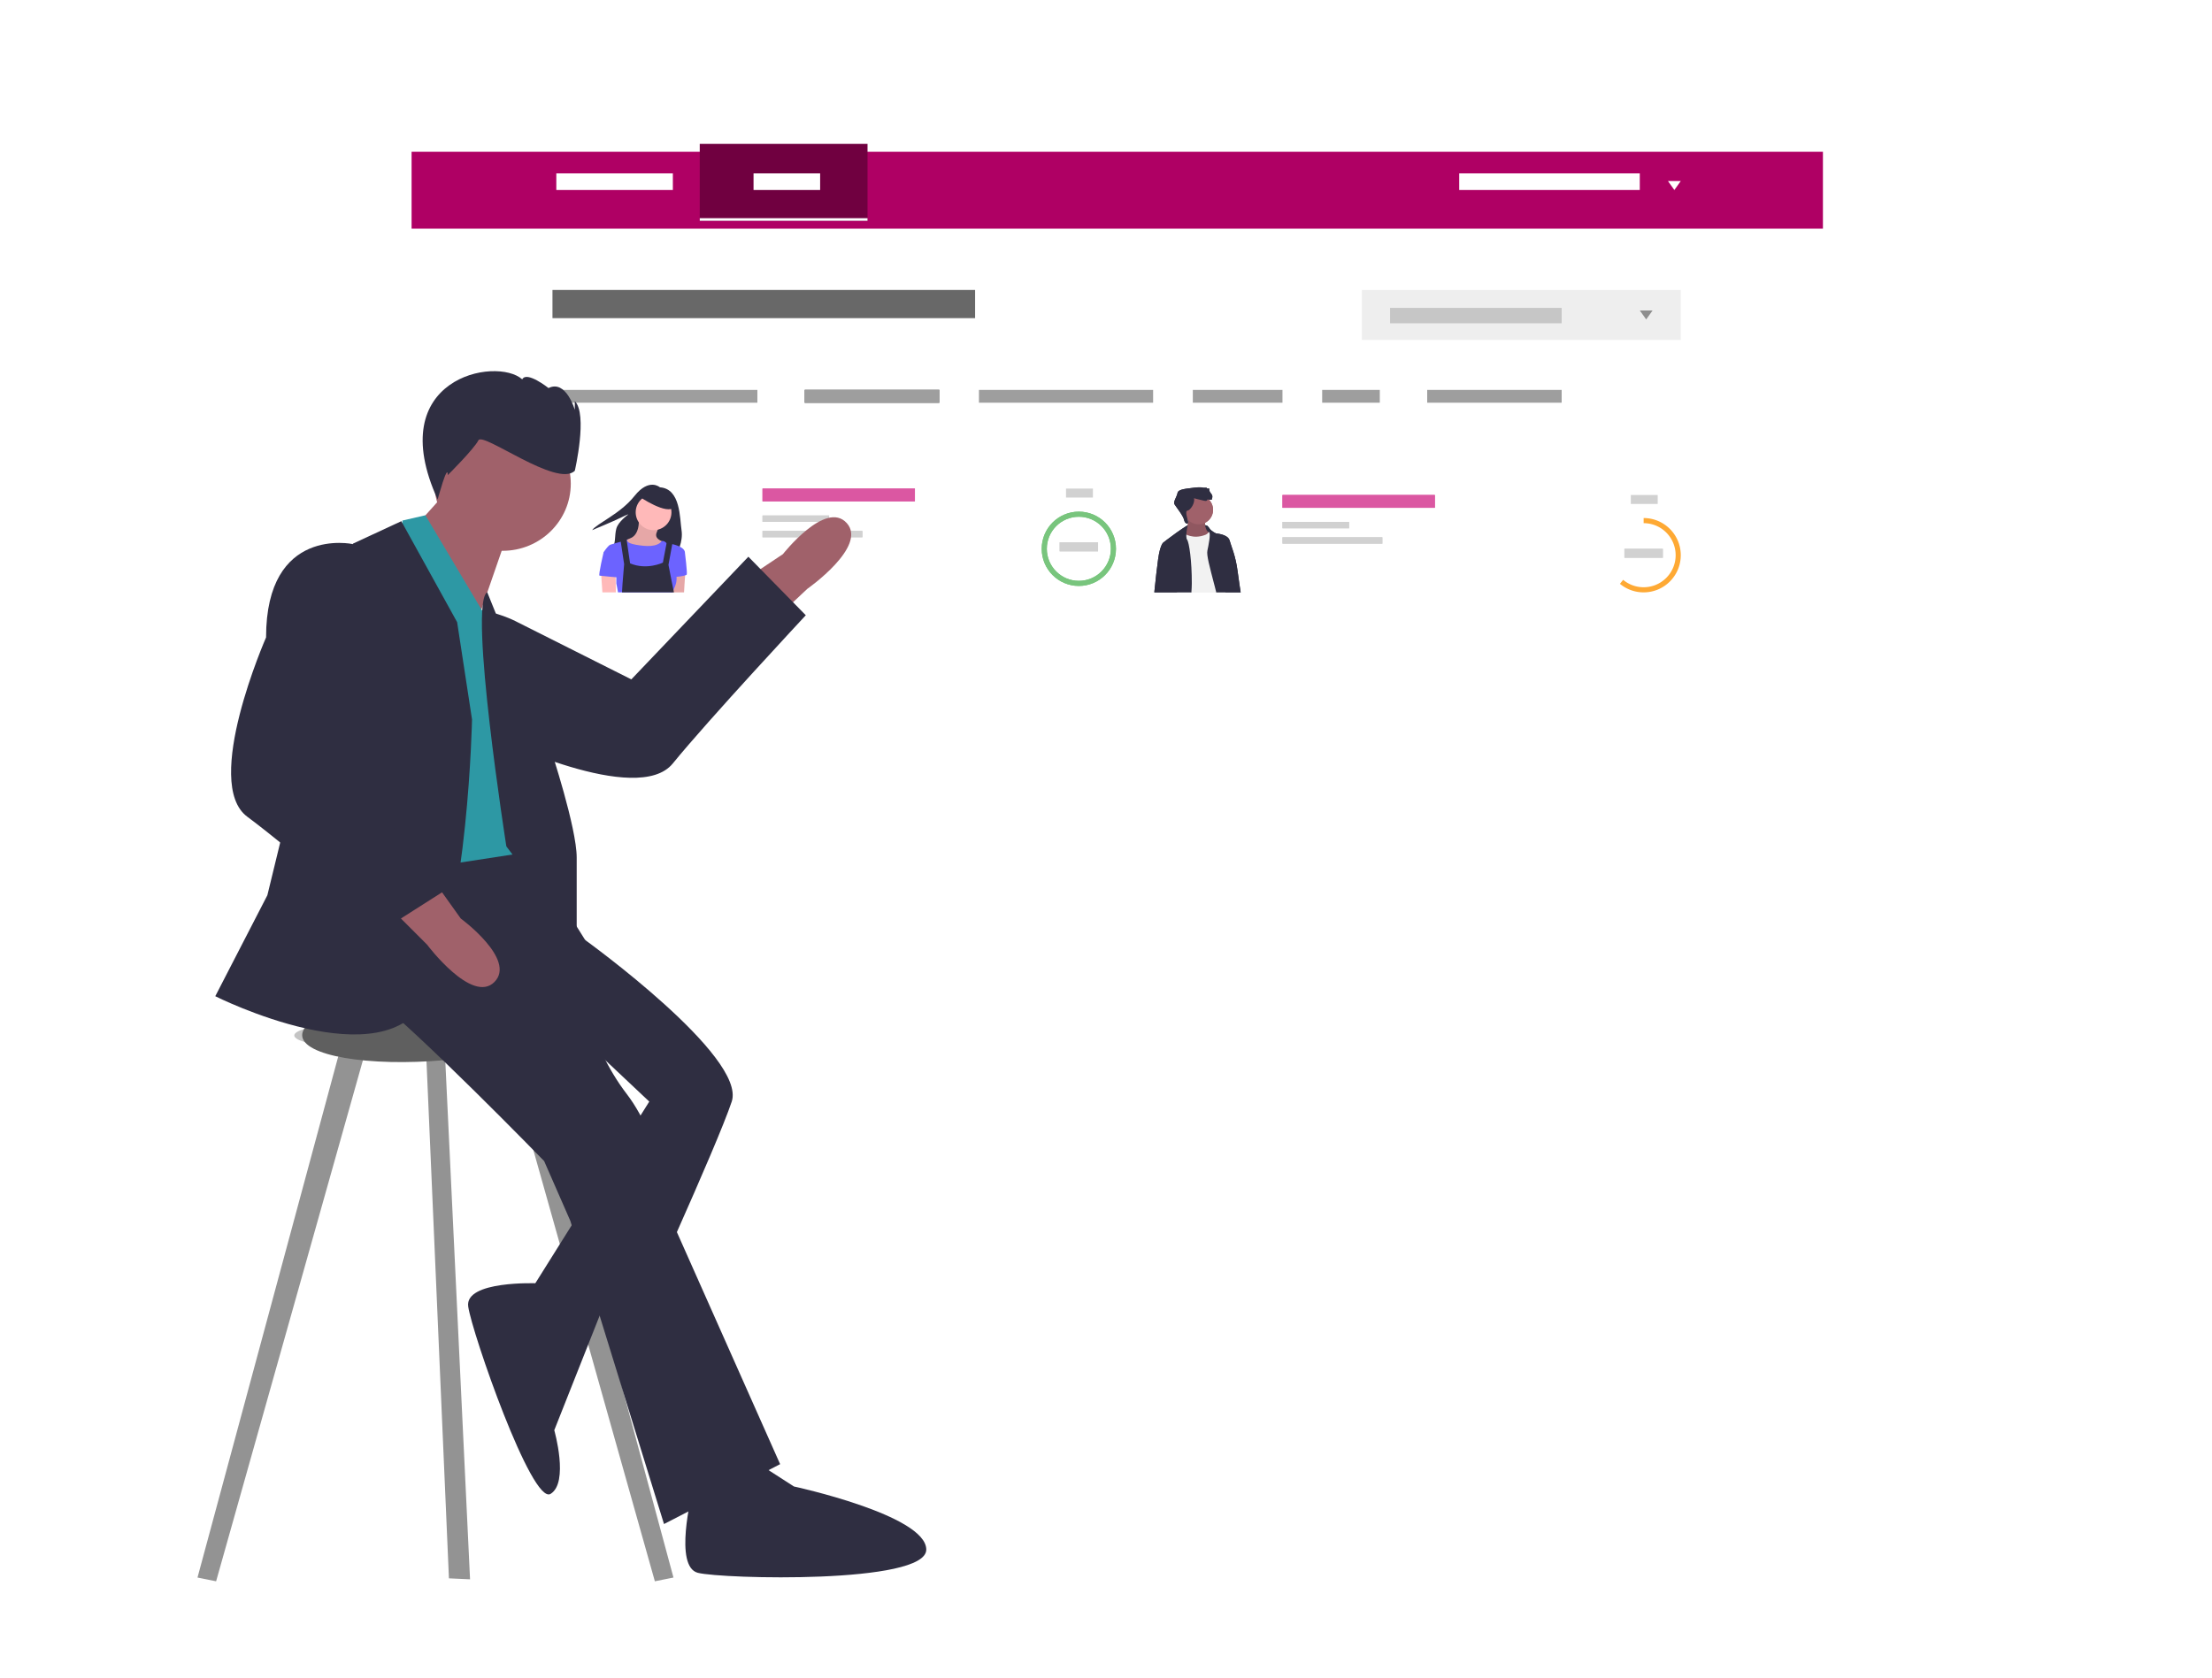
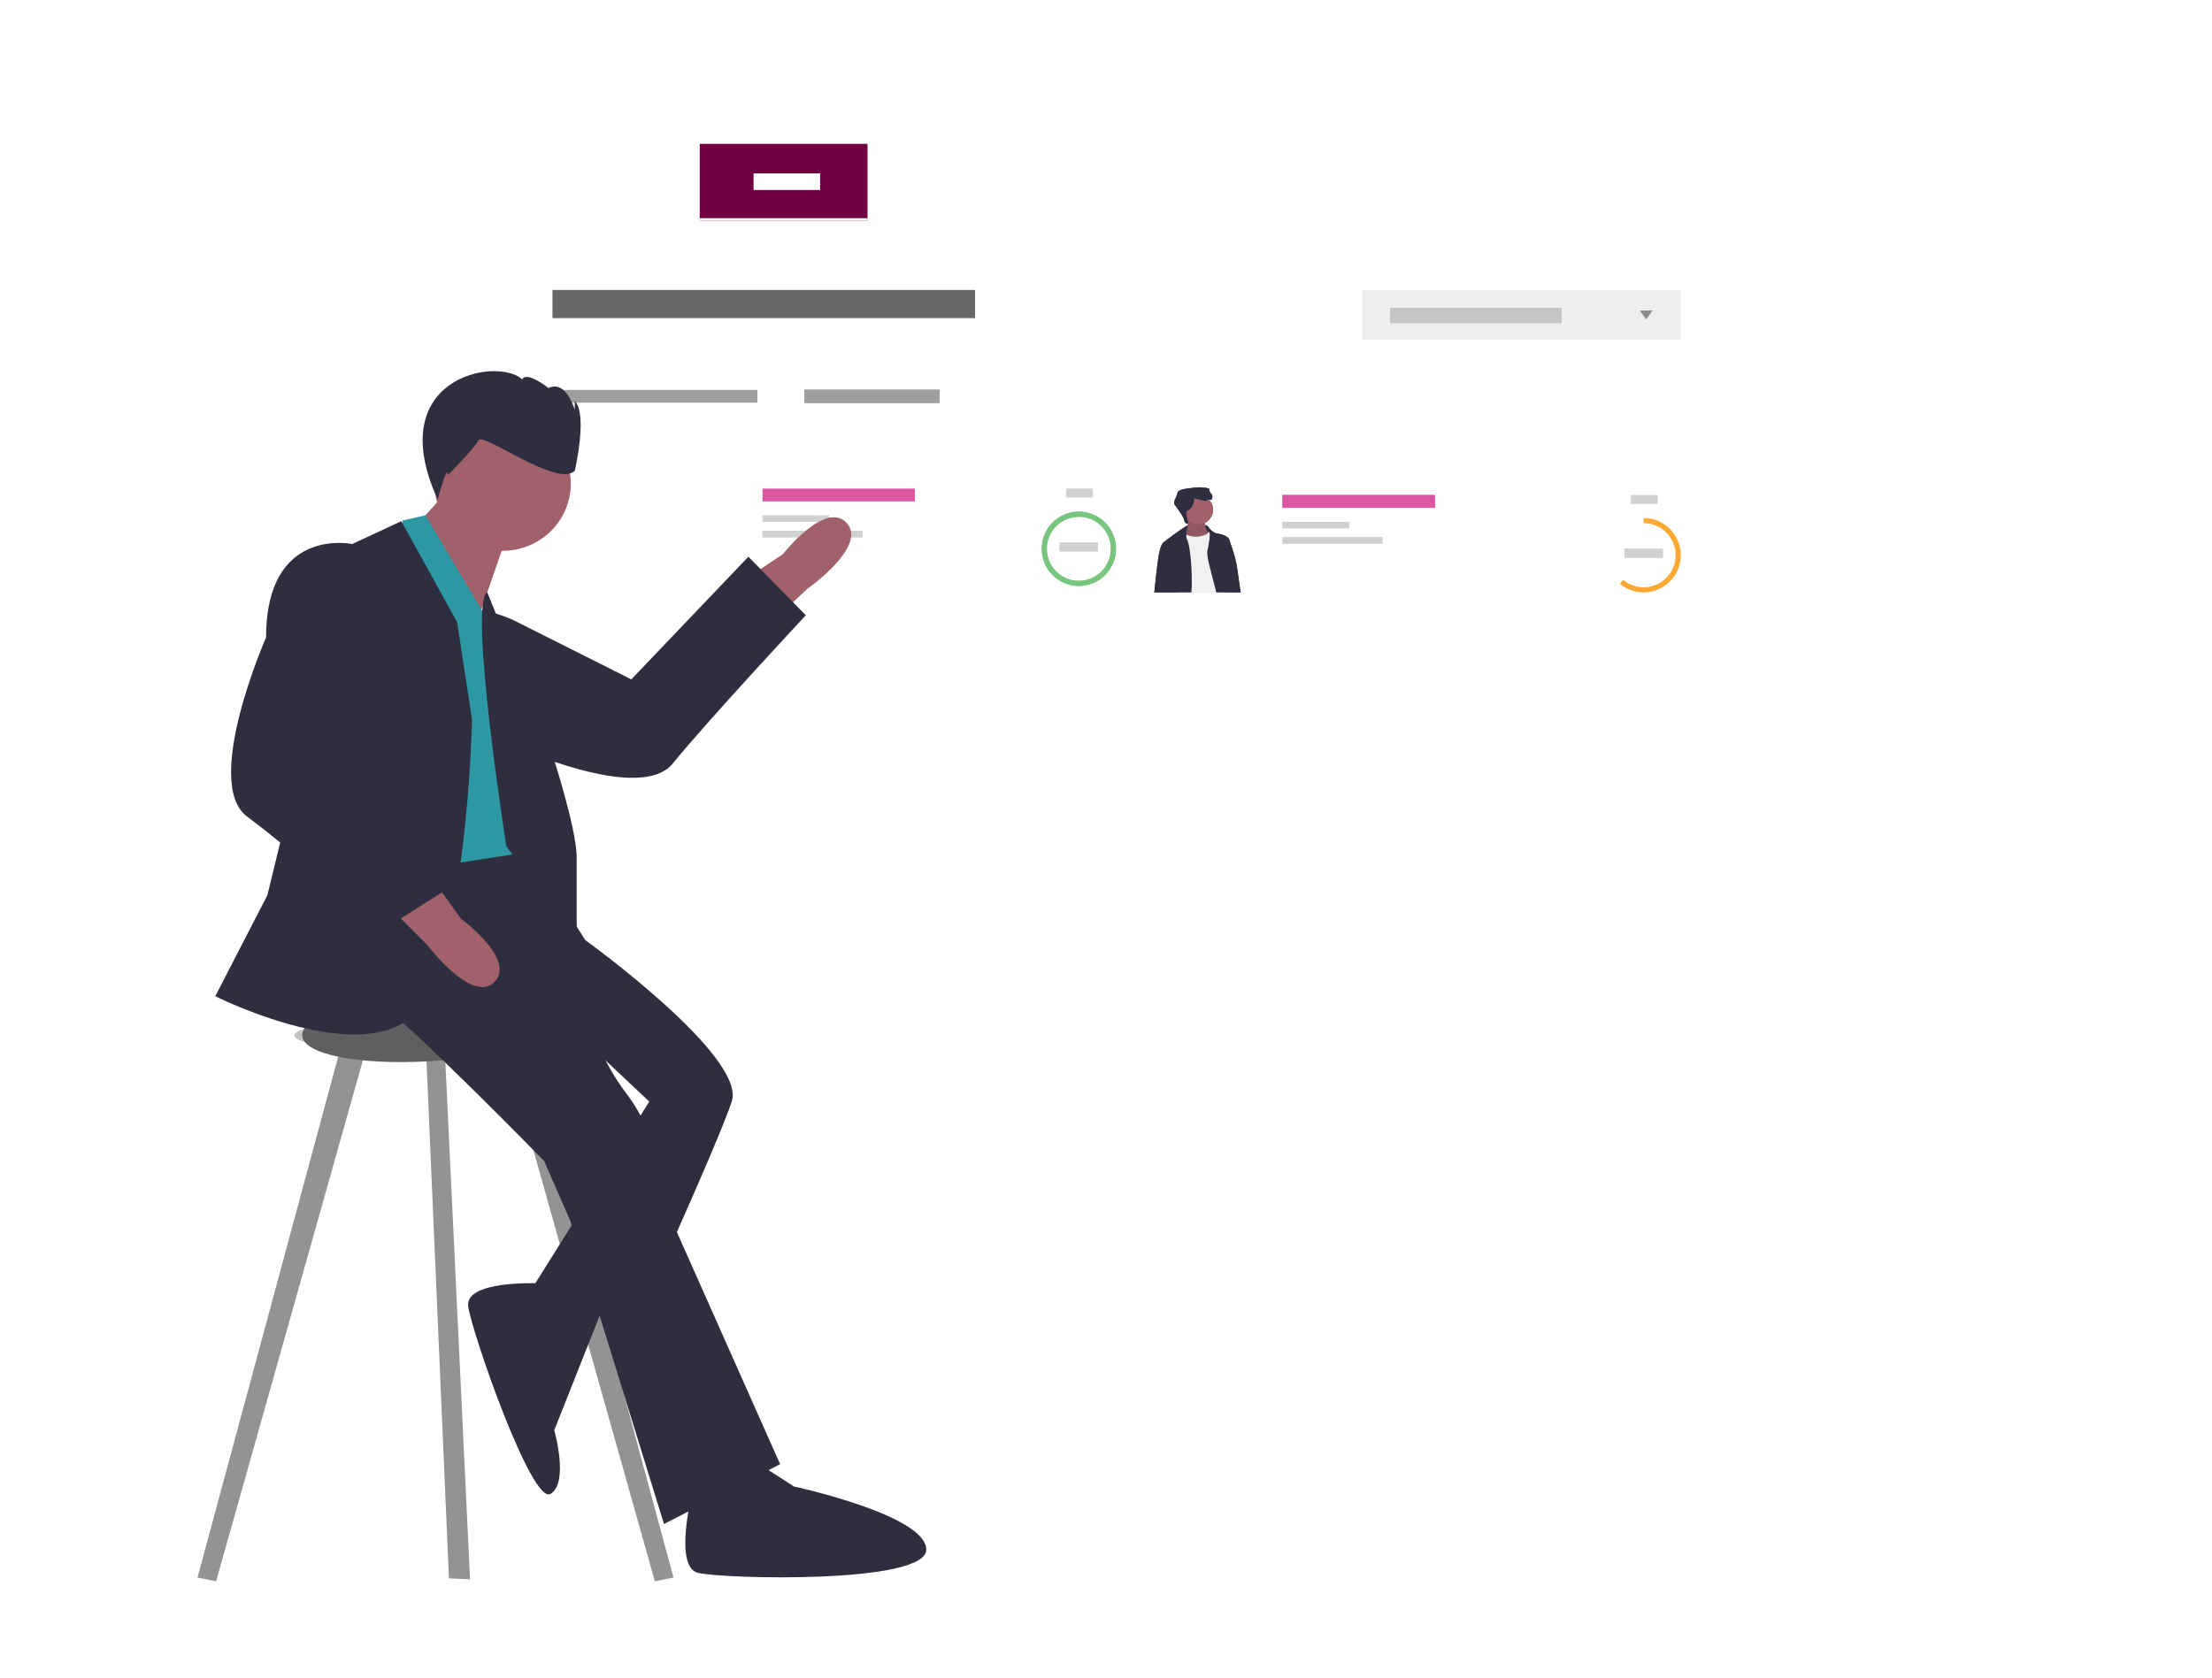
<svg xmlns="http://www.w3.org/2000/svg" width="1120" height="850" viewBox="0 0 1120 850" fill="none">
  <ellipse cx="214" cy="524.42" rx="65" ry="8.499" fill="#C4C4C4" />
  <g filter="url(#filter0_d)">
    <path fill="#fff" d="M203.403 68.871H918v262.187H203.403z" />
    <g filter="url(#filter1_d)">
-       <path fill="#AF0064" d="M203.403 68.871H918v38.939H203.403z" />
-     </g>
+       </g>
    <path fill="#700040" d="M349.305 68.871h84.948v38.939h-84.948z" />
    <path d="M846.022 87.692h-6.485l3.242 4.543 3.243-4.543zM376.54 83.798h33.72v8.437h-33.72zM276.678 83.798h59.009v8.437h-59.009zM733.838 83.798h91.432v8.437h-91.432zM349.305 106.512h84.948v1.298h-84.948z" fill="#fff" />
    <path fill="#686868" d="M274.733 142.855h213.99v14.277h-213.99z" />
    <path fill="#EEE" d="M684.556 142.855h161.465v25.31H684.556z" />
    <path d="M831.756 153.239h-6.485l3.243 4.543 3.242-4.543z" fill="#8E8E8E" />
    <path fill="#C6C6C6" d="M698.822 151.94h86.893v7.788h-86.893z" />
    <path fill="#9E9E9E" d="M276.678 193.475h101.807v6.49H276.678zM402.479 193.475h68.088v6.49h-68.088z" />
    <path fill="#9E9E9E" d="M402.479 193.475h68.088v6.49h-68.088z" />
    <path fill="#9E9E9E" d="M402.479 193.475h68.088v6.49h-68.088z" />
    <path fill="#9E9E9E" d="M402.479 193.475h68.088v6.49h-68.088z" />
    <path fill="#9E9E9E" d="M402.479 193.475h68.088v6.49h-68.088z" />
    <path fill="#D1D1D1" d="M381.08 257.075h33.72v3.245h-33.72zM534.764 243.447h13.617v4.544h-13.617zM531.521 270.704h19.454v4.544h-19.454zM381.08 264.863h50.58v3.245h-50.58z" />
-     <path fill="#9E9E9E" d="M490.668 193.475h88.19v6.49h-88.19zM598.96 193.475h45.392v6.49H598.96zM664.454 193.475h29.18v6.49h-29.18zM717.627 193.475h68.088v6.49h-68.088z" />
    <g clip-path="url(#clip0)">
      <path d="M329.132 242.801s-5.472-4.91-12.83 4.343c-7.359 9.253-18.868 13.785-21.51 17.373 0 0 10.944-4.532 14.717-6.42 3.774-1.889 3.585-1.511 3.585-1.511s-5.094 3.588-6.038 7.176c-.943 3.588-.188 6.609-1.886 10.197-1.699 3.588 32.453 2.455 32.453 2.455s3.396-5.854 2.453-11.897c-.944-6.043-.378-20.96-10.944-21.716z" fill="#2F2E41" />
      <path d="M318.377 257.342s1.321 9.252-4.339 11.33c-5.661 2.077-3.585 4.909-3.585 4.909l8.49 4.155 9.057-2.833 3.019-4.532s-4.906-1.133-3.585-4.532c1.321-3.399 1.698-4.532 1.698-4.532l-10.755-3.965z" fill="#FFB9B9" />
      <path opacity=".1" d="M318.377 257.342s1.321 9.252-4.339 11.33c-5.661 2.077-3.585 4.909-3.585 4.909l8.49 4.155 9.057-2.833 3.019-4.532s-4.906-1.133-3.585-4.532c1.321-3.399 1.698-4.532 1.698-4.532l-10.755-3.965z" fill="#000" />
      <path d="M342.152 283.778s-1.321 17.373-.944 18.128c.377.756 0 27.004 0 27.004s2.642 14.162-.755 14.918c-3.396.755-2.641-15.862-2.641-15.862l-3.396-21.905.377-21.716 7.359-.567z" fill="#FFB9B9" />
      <path opacity=".1" d="M342.152 283.778s-1.321 17.373-.944 18.128c.377.756 0 27.004 0 27.004s2.642 14.162-.755 14.918c-3.396.755-2.641-15.862-2.641-15.862l-3.396-21.905.377-21.716 7.359-.567z" fill="#000" />
      <path d="M325.925 264.518c5.002 0 9.057-4.058 9.057-9.064s-4.055-9.064-9.057-9.064c-5.002 0-9.057 4.058-9.057 9.064s4.055 9.064 9.057 9.064z" fill="#FFB9B9" />
      <path d="M310.075 270.182l2.492-.87s-.982 1.626 4.301 2.57 10.754 1.278 13.207-1.816c0 0 .944-.45 2.265.872 1.32 1.322 2.075.944 2.075.944l-.943 4.91-1.887 9.064-2.453 6.798-6.981-1.511-7.547-5.476-2.831-7.365v-6.798l-1.698-1.322z" fill="#6C63FF" />
      <path d="M333.094 272.826l1.887-1.322s6.416 1.133 6.793 4.154l-4.906 9.442a10.753 10.753 0 01-.189 8.12c-1.886 4.343-1.698 5.287-1.698 5.287l-1.32 5.665-23.963 1.889s-.944-2.266-1.321-2.644c-.377-.378-.377-1.699 0-1.699s0-.567-.377-1.133c-.378-.567-.566-.756 0-1.511.566-.755-.944-7.553-.944-7.553v-7.365l-6.415-8.498s2.264-3.399 3.396-3.776c1.132-.378 6.518-1.867 6.518-1.867l1.218 1.795 1.699 13.668 2.452 8.309 10.328-1.757 4.012-6.741 2.642-7.931.188-4.532z" fill="#6C63FF" />
      <path d="M340.264 274.525l1.51 1.133s1.321 10.575.943 11.33c-.377.756-6.981 1.511-7.17 1.133-.188-.377 4.717-13.596 4.717-13.596z" fill="#6C63FF" />
      <path d="M299.32 286.044s1.321 17.373.944 18.129c-.377.755 0 27.003 0 27.003s-2.642 14.163.755 14.918c3.396.755 2.641-15.862 2.641-15.862l3.396-21.905-.377-21.716-7.359-.567z" fill="#FFB9B9" />
      <path d="M309.132 269.238l1.887 12.463s-1.699 18.506-1.321 22.283l.377 1.133s-.755-.378-.943.377c-.189.756 0 3.21 0 3.21s-1.132 1.133-1.51 7.365c-.377 6.232-4.905 21.15-3.207 21.716 1.698.567 11.887 3.399 17.359 2.833 5.471-.567 25.094-7.176 24.906-8.876-.189-1.699-9.623-25.681-9.623-25.681s-1.698-2.833-1.698-3.21c0-.378 2.264-1.889 1.698-3.399-.566-1.511-3.585-17.373-3.585-17.373l2.075-11.33-2.83-.756-2.075 10.953s-8.114 3.965-16.604.377l-1.887-12.84-3.019.755z" fill="#2F2E41" />
      <path d="M302.15 275.092l-1.509.566s-2.83 11.897-2.076 11.897c.755 0 9.812 1.133 9.812.755 0-.377-1.698-9.63-1.698-9.63l-4.529-3.588z" fill="#6C63FF" />
      <path d="M318.754 247.523s13.963 9.63 17.737 5.287c3.773-4.343-6.604-8.12-6.604-8.12l-8.68-.944-2.453 3.777z" fill="#2F2E41" />
    </g>
-     <path fill="#DB57A2" d="M381.08 243.447h77.166v6.49H381.08z" />
    <path fill-rule="evenodd" clip-rule="evenodd" d="M541.248 292.769c10.386 0 18.805-8.426 18.805-18.82 0-10.395-8.419-18.821-18.805-18.821s-18.805 8.426-18.805 18.821c0 10.394 8.419 18.82 18.805 18.82zm0-2.596c8.953 0 16.211-7.264 16.211-16.224 0-8.961-7.258-16.225-16.211-16.225s-16.211 7.264-16.211 16.225c0 8.96 7.258 16.224 16.211 16.224z" fill="#78C57D" />
    <g clip-path="url(#clip1)">
      <path d="M606.123 262.271s-2.655-.785-3.224.069c-.57.854.776 7.043.776 7.043l5.849.355-2.041-5.153-1.36-2.314z" fill="#2F2E41" />
      <path d="M604.99 259.342s-.061 5.871 2.202 6.177c2.264.305-1.284 3.424-1.284 3.424l-4.038.795-5.811-.428-2.57-3.302s4.527-2.14 2.57-8.806l8.931 2.14z" fill="#A0616A" />
      <path opacity=".1" d="M604.99 259.342s-.061 5.871 2.202 6.177c2.264.305-1.284 3.424-1.284 3.424l-4.038.795-5.811-.428-2.57-3.302s4.527-2.14 2.57-8.806l8.931 2.14z" fill="#000" />
      <path d="M601.87 261.545a7.34 7.34 0 007.341-7.339 7.34 7.34 0 00-7.341-7.338 7.34 7.34 0 00-7.341 7.338 7.34 7.34 0 007.341 7.339z" fill="#A0616A" />
      <path d="M594.529 266.13s4.466 3.303 10.95.673c0 0 2.141-1.039 1.958-2.629-.184-1.59 4.466 12.78 4.466 12.78l4.71 25.011-.245 10.212s-2.08-1.04-8.564 1.284c-6.485 2.324-17.068-2.629-17.068-2.629l.367-26.234.367-15.288.979-3.363s.49-.917 2.08.183z" fill="#F2F2F2" />
      <path d="M605.194 262.025s1.08-.175 2.12 1.476 3.487 2.69 3.487 2.69 5.934.367 6.791 3.547c.856 3.18 2.997 7.522 4.037 15.532 1.04 8.011 3.12 20.792 3.426 21.831.306 1.04-.428 4.22.428 5.198.857.978-6.056.978-6.056.978s-.612-5.014-1.04-5.014c-.428 0-.306 3.363.122 5.809.429 2.446-3.12 0-3.12 0s-2.752-11.19-5.383-21.28c-2.63-10.09-4.16-15.655-3.67-17.917.489-2.263 1.835-8.745.856-9.356-.979-.612-1.998-3.494-1.998-3.494zM596.372 262.02s-1.598.869-5.636 3.743c-4.037 2.874-6.79 5.076-6.79 5.076s-1.59 1.223-2.569 8.5c-.979 7.277-3.181 26.111-2.325 28.496.857 2.385 1.162 3.791.857 5.198-.306 1.406 6.423 1.345 6.545 1.039.123-.305-.183-5.87.123-5.992.305-.123 1.957 3.302 2.263 6.176.306 2.874 3.854 5.137 4.649 5.137.796 0 4.894-16.572 4.955-27.885.062-11.313-1.345-20.853-2.385-22.198-1.04-1.345.313-7.29.313-7.29zM599.546 248.335s3.425.918 5.199 1.285c1.774.366 1.591-.673 1.591-.673s2.325.306 2.202.061c-.122-.245.979-1.529-.306-2.996-1.284-1.468-.917-2.569-.917-2.569h-1.101l-.306-.428h-1.713s-1.285-.489-4.649 0c-3.365.489-7.953.612-8.32 2.63s-2.263 4.525-1.591 5.687c.673 1.162 4.527 5.931 4.894 7.949s2.081 2.467 2.02 1.203c-.062-1.264-1.775-5.667-.307-5.85 1.468-.184 3.977-3.914 3.304-6.299z" fill="#2F2E41" />
    </g>
    <path fill="#D1D1D1" d="M381.08 257.075h33.72v3.245h-33.72zM531.521 270.704h19.454v4.544h-19.454zM381.08 264.863h50.58v3.245h-50.58z" />
    <path fill="#DB57A2" d="M381.08 243.447h77.166v6.49H381.08z" />
    <path fill-rule="evenodd" clip-rule="evenodd" d="M541.248 292.769c10.386 0 18.805-8.426 18.805-18.82 0-10.395-8.419-18.821-18.805-18.821s-18.805 8.426-18.805 18.821c0 10.394 8.419 18.82 18.805 18.82zm0-2.596c8.953 0 16.211-7.264 16.211-16.224 0-8.961-7.258-16.225-16.211-16.225s-16.211 7.264-16.211 16.225c0 8.96 7.258 16.224 16.211 16.224z" fill="#78C57D" />
    <path fill="#D1D1D1" d="M644.352 260.32h33.72v3.245h-33.72zM820.732 246.692h13.617v4.544h-13.617zM817.489 273.948h19.453v4.544h-19.453zM644.352 268.108h50.58v3.245h-50.58z" />
    <path fill="#DB57A2" d="M644.352 246.692h77.166v6.49h-77.166z" />
    <path fill="#D1D1D1" d="M644.352 260.32h33.72v3.245h-33.72zM817.489 273.948h19.453v4.544h-19.453zM644.352 268.108h50.58v3.245h-50.58z" />
    <path fill="#DB57A2" d="M644.352 246.692h77.166v6.49h-77.166z" />
    <path d="M827.217 296.014c10.385 0 18.805-8.426 18.805-18.821 0-10.394-8.42-18.82-18.805-18.82v2.596c8.953 0 16.211 7.264 16.211 16.224 0 8.961-7.258 16.225-16.211 16.225a16.135 16.135 0 01-10.376-3.758l-1.621 2.028a18.721 18.721 0 0011.997 4.326z" fill="#FEA934" />
    <g clip-path="url(#clip2)">
      <path d="M606.123 262.271s-2.655-.785-3.224.069c-.57.854.776 7.043.776 7.043l5.849.355-2.041-5.153-1.36-2.314z" fill="#2F2E41" />
      <path d="M604.99 259.342s-.061 5.871 2.202 6.177c2.264.305-1.284 3.424-1.284 3.424l-4.038.795-5.811-.428-2.57-3.302s4.527-2.14 2.57-8.806l8.931 2.14z" fill="#A0616A" />
      <path opacity=".1" d="M604.99 259.342s-.061 5.871 2.202 6.177c2.264.305-1.284 3.424-1.284 3.424l-4.038.795-5.811-.428-2.57-3.302s4.527-2.14 2.57-8.806l8.931 2.14z" fill="#000" />
      <path d="M601.87 261.545a7.34 7.34 0 007.341-7.339 7.34 7.34 0 00-7.341-7.338 7.34 7.34 0 00-7.341 7.338 7.34 7.34 0 007.341 7.339z" fill="#A0616A" />
      <path d="M594.529 266.13s4.466 3.303 10.95.673c0 0 2.141-1.039 1.958-2.629-.184-1.59 4.466 12.78 4.466 12.78l4.71 25.011-.245 10.212s-2.08-1.04-8.564 1.284c-6.485 2.324-17.068-2.629-17.068-2.629l.367-26.234.367-15.288.979-3.363s.49-.917 2.08.183z" fill="#F2F2F2" />
      <path d="M605.194 262.025s1.08-.175 2.12 1.476 3.487 2.69 3.487 2.69 5.934.367 6.791 3.547c.856 3.18 2.997 7.522 4.037 15.532 1.04 8.011 3.12 20.792 3.426 21.831.306 1.04-.428 4.22.428 5.198.857.978-6.056.978-6.056.978s-.612-5.014-1.04-5.014c-.428 0-.306 3.363.122 5.809.429 2.446-3.12 0-3.12 0s-2.752-11.19-5.383-21.28c-2.63-10.09-4.16-15.655-3.67-17.917.489-2.263 1.835-8.745.856-9.356-.979-.612-1.998-3.494-1.998-3.494zM596.372 262.02s-1.598.869-5.636 3.743c-4.037 2.874-6.79 5.076-6.79 5.076s-1.59 1.223-2.569 8.5c-.979 7.277-3.181 26.111-2.325 28.496.857 2.385 1.162 3.791.857 5.198-.306 1.406 6.423 1.345 6.545 1.039.123-.305-.183-5.87.123-5.992.305-.123 1.957 3.302 2.263 6.176.306 2.874 3.854 5.137 4.649 5.137.796 0 4.894-16.572 4.955-27.885.062-11.313-1.345-20.853-2.385-22.198-1.04-1.345.313-7.29.313-7.29zM599.546 248.335s3.425.918 5.199 1.285c1.774.366 1.591-.673 1.591-.673s2.325.306 2.202.061c-.122-.245.979-1.529-.306-2.996-1.284-1.468-.917-2.569-.917-2.569h-1.101l-.306-.428h-1.713s-1.285-.489-4.649 0c-3.365.489-7.953.612-8.32 2.63s-2.263 4.525-1.591 5.687c.673 1.162 4.527 5.931 4.894 7.949s2.081 2.467 2.02 1.203c-.062-1.264-1.775-5.667-.307-5.85 1.468-.184 3.977-3.914 3.304-6.299z" fill="#2F2E41" />
    </g>
  </g>
  <path d="M395.204 310.957l13.557-12.721s30.685-21.502 19.967-33.323c-10.718-11.822-32.322 15.744-32.322 15.744L383 289.591l12.204 21.366z" fill="#A0616A" />
  <path d="M212.911 316.991l-8.013 11.062s-11.197 43.192 45.469 45.486c0 0 72.371 35.189 90.286 13.143C358.567 364.635 408 311.604 408 311.604l-29.079-29.641-59.258 62.121-57.488-28.894s-29.613-16.38-49.264 1.801z" fill="#2F2E41" />
  <path d="M174.807 521.92L100 798.976l9.424 1.895L188 521.92h-13.193zM266.194 521.92L341 798.976l-9.424 1.895L253 521.92h13.194zM215 515.719l12.31 283.664 10.69.488-13.751-287.949-9.249 3.797z" fill="#939393" />
  <path d="M289 514.559c0 9.242-27.523 19.163-63.648 22.35C186.58 540.331 153 534.777 153 524.272c0-10.506 33.58-20.856 72.352-22.972 36.125-1.972 63.648 4.017 63.648 13.259z" fill="#5F5F5F" />
  <path d="M277.491 462.931l18.982 13.297s81.621 58.89 74.028 81.686c-7.592 22.796-49.352 113.98-49.352 113.98L268 654.797l60.741-96.883-32.268-30.395-17.084-41.792-1.898-22.796z" fill="#2F2E41" />
  <path d="M203.445 428.855s-37.932 58.749-15.173 75.805c22.759 17.057 87.243 83.387 87.243 83.387l13.276 30.322 47.415 153.507L395 741.554 341.896 622.16s-5.69-43.589-24.656-68.226c-18.966-24.637-26.552-60.644-26.552-60.644l5.69-17.057-33.959-54.295-58.974 6.917z" fill="#2F2E41" />
  <path d="M306 660.332l-34.052-10.382s-36.772-1.517-34.877 11.768c1.894 13.286 32.207 100.588 41.68 94.895 9.473-5.694 1.895-32.264 1.895-32.264L306 660.332z" fill="#2F2E41" />
  <path d="M230.695 243.969L212 264.776l29.912 49.181L255 276.126l-24.305-32.157z" fill="#A0616A" />
  <path d="M248.57 316.753l-33.18-55.787-11.654 2.68v18.966L200 441.934l61.646-9.483s3.736-102.421-13.076-115.698z" fill="#2D98A4" />
  <path d="M231.464 315.115l-28.261-51.149-24.493 11.366-43.333 178.074L109 504.555s86.667 43.571 107.391 0C237.116 460.984 239 364.369 239 364.369l-7.536-49.254z" fill="#2F2E41" />
  <path d="M190.034 283.12l-11.445-7.565s-43.873-9.457-43.873 47.283c0 0-32.428 73.763-9.538 90.785 22.891 17.022 78.209 64.305 78.209 64.305L232 447.667l-64.856-56.74 26.705-58.632s15.261-30.261-3.815-49.175z" fill="#2F2E41" />
  <path d="M203 465.187l13.249 13.254s22.713 30.295 34.07 18.934c11.356-11.36-17.035-32.188-17.035-32.188l-9.464-13.254L203 465.187z" fill="#A0616A" />
  <path d="M246.708 299.959l32.169 79.548S292 419.21 292 434.335v41.594l-35.619-47.266s-19.345-123.174-9.673-128.704zM350.419 756.369s-9.378 37.076 2.93 40.214c12.309 3.139 115.586 5.795 115.651-11.73.065-17.524-67.027-32.002-67.027-32.002l-24.787-15.968-26.767 19.486z" fill="#2F2E41" />
  <path d="M254.5 278.963c19.054 0 34.5-15.219 34.5-33.994 0-18.774-15.446-33.994-34.5-33.994-19.054 0-34.5 15.22-34.5 33.994 0 18.775 15.446 33.994 34.5 33.994z" fill="#A0616A" />
  <path d="M291.043 238.423s6.654-28.659 0-35.273v4.409s-4.436-15.432-13.308-11.023c0 0-11.09-8.818-13.308-4.409-13.051-11.727-70.918-.733-42.827 60.841 0 0 5.121-18.954 5.121-12.34 0 0 13.308-13.228 15.526-17.637 2.218-4.409 39.924 24.251 48.796 15.432z" fill="#2F2E41" />
  <defs>
    <clipPath id="clip0">
-       <path fill="#fff" d="M290.296 241.5h54.47v54.514h-54.47z" />
-     </clipPath>
+       </clipPath>
    <clipPath id="clip1">
      <path fill="#fff" d="M578.858 242.798h46.689v53.216h-46.689z" />
    </clipPath>
    <clipPath id="clip2">
      <path fill="#fff" d="M578.858 242.798h46.689v53.216h-46.689z" />
    </clipPath>
    <filter id="filter0_d" x="203.403" y="68.871" width="723.597" height="270.187" filterUnits="userSpaceOnUse" color-interpolation-filters="sRGB">
      <feFlood flood-opacity="0" result="BackgroundImageFix" />
      <feColorMatrix in="SourceAlpha" values="0 0 0 0 0 0 0 0 0 0 0 0 0 0 0 0 0 0 127 0" />
      <feOffset dx="5" dy="4" />
      <feGaussianBlur stdDeviation="2" />
      <feColorMatrix values="0 0 0 0 0 0 0 0 0 0 0 0 0 0 0 0 0 0 0.25 0" />
      <feBlend in2="BackgroundImageFix" result="effect1_dropShadow" />
      <feBlend in="SourceGraphic" in2="effect1_dropShadow" result="shape" />
    </filter>
    <filter id="filter1_d" x="199.403" y="68.871" width="722.597" height="46.939" filterUnits="userSpaceOnUse" color-interpolation-filters="sRGB">
      <feFlood flood-opacity="0" result="BackgroundImageFix" />
      <feColorMatrix in="SourceAlpha" values="0 0 0 0 0 0 0 0 0 0 0 0 0 0 0 0 0 0 127 0" />
      <feOffset dy="4" />
      <feGaussianBlur stdDeviation="2" />
      <feColorMatrix values="0 0 0 0 0 0 0 0 0 0 0 0 0 0 0 0 0 0 0.25 0" />
      <feBlend in2="BackgroundImageFix" result="effect1_dropShadow" />
      <feBlend in="SourceGraphic" in2="effect1_dropShadow" result="shape" />
    </filter>
  </defs>
</svg>